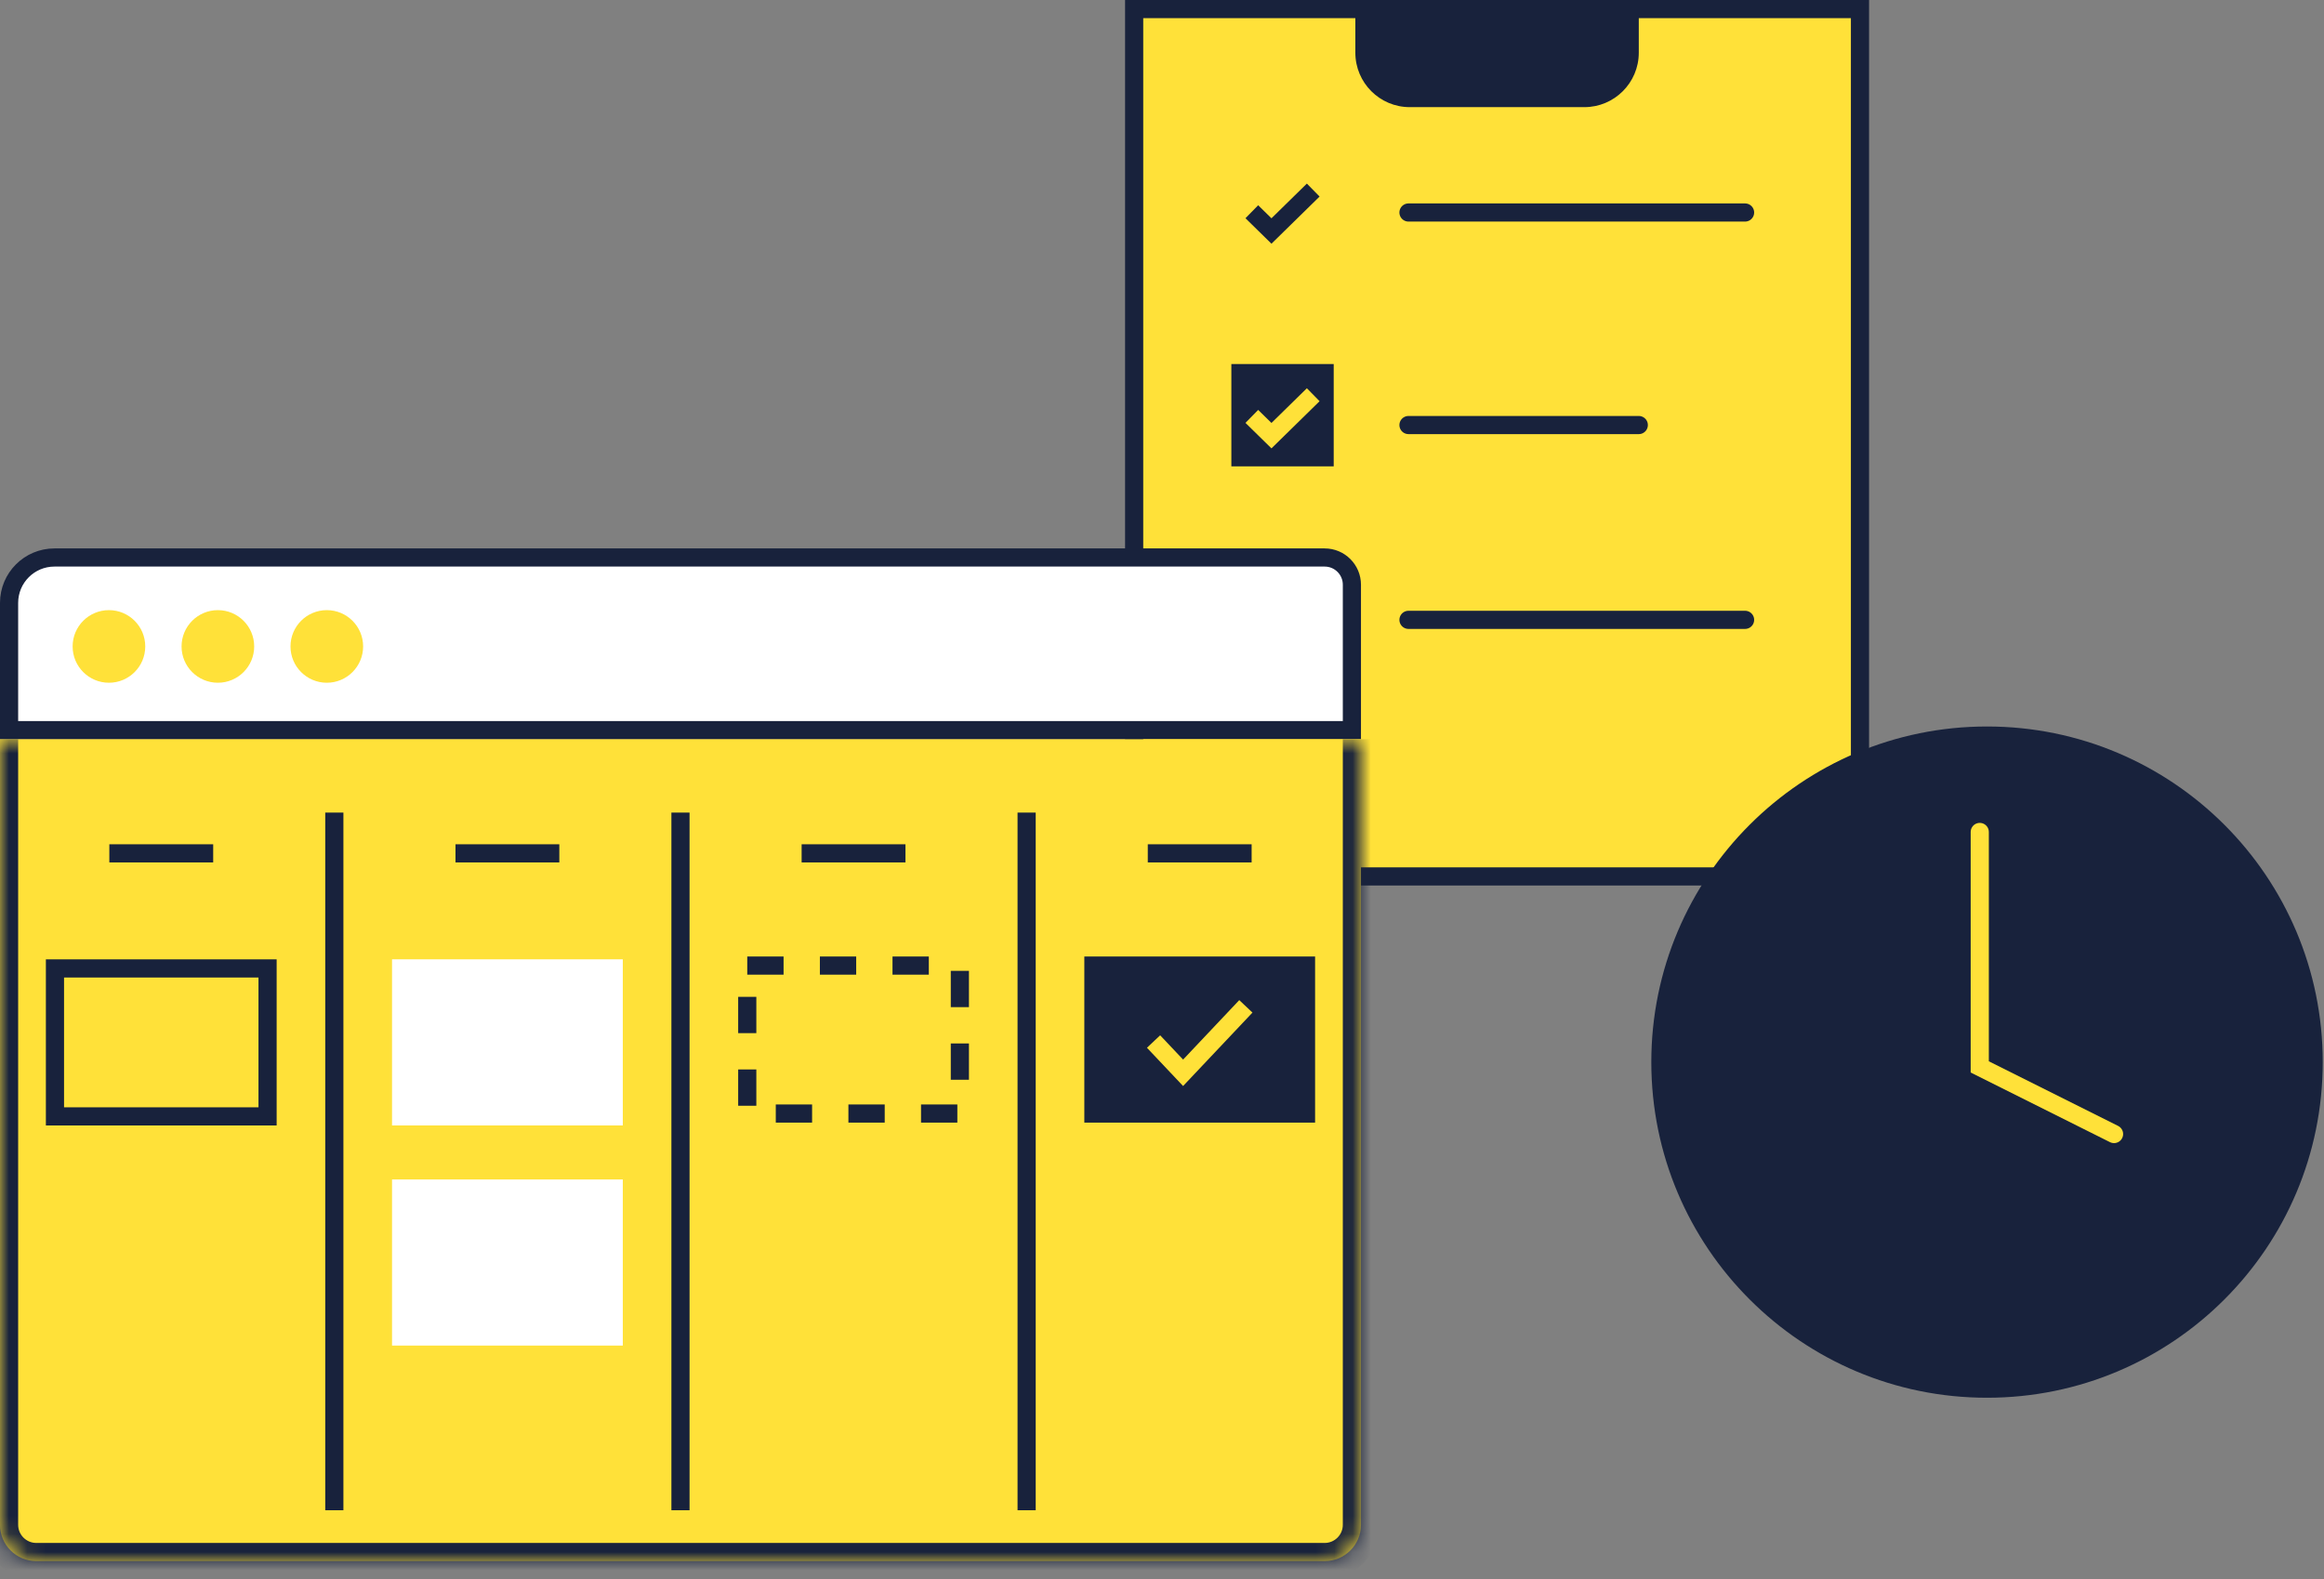
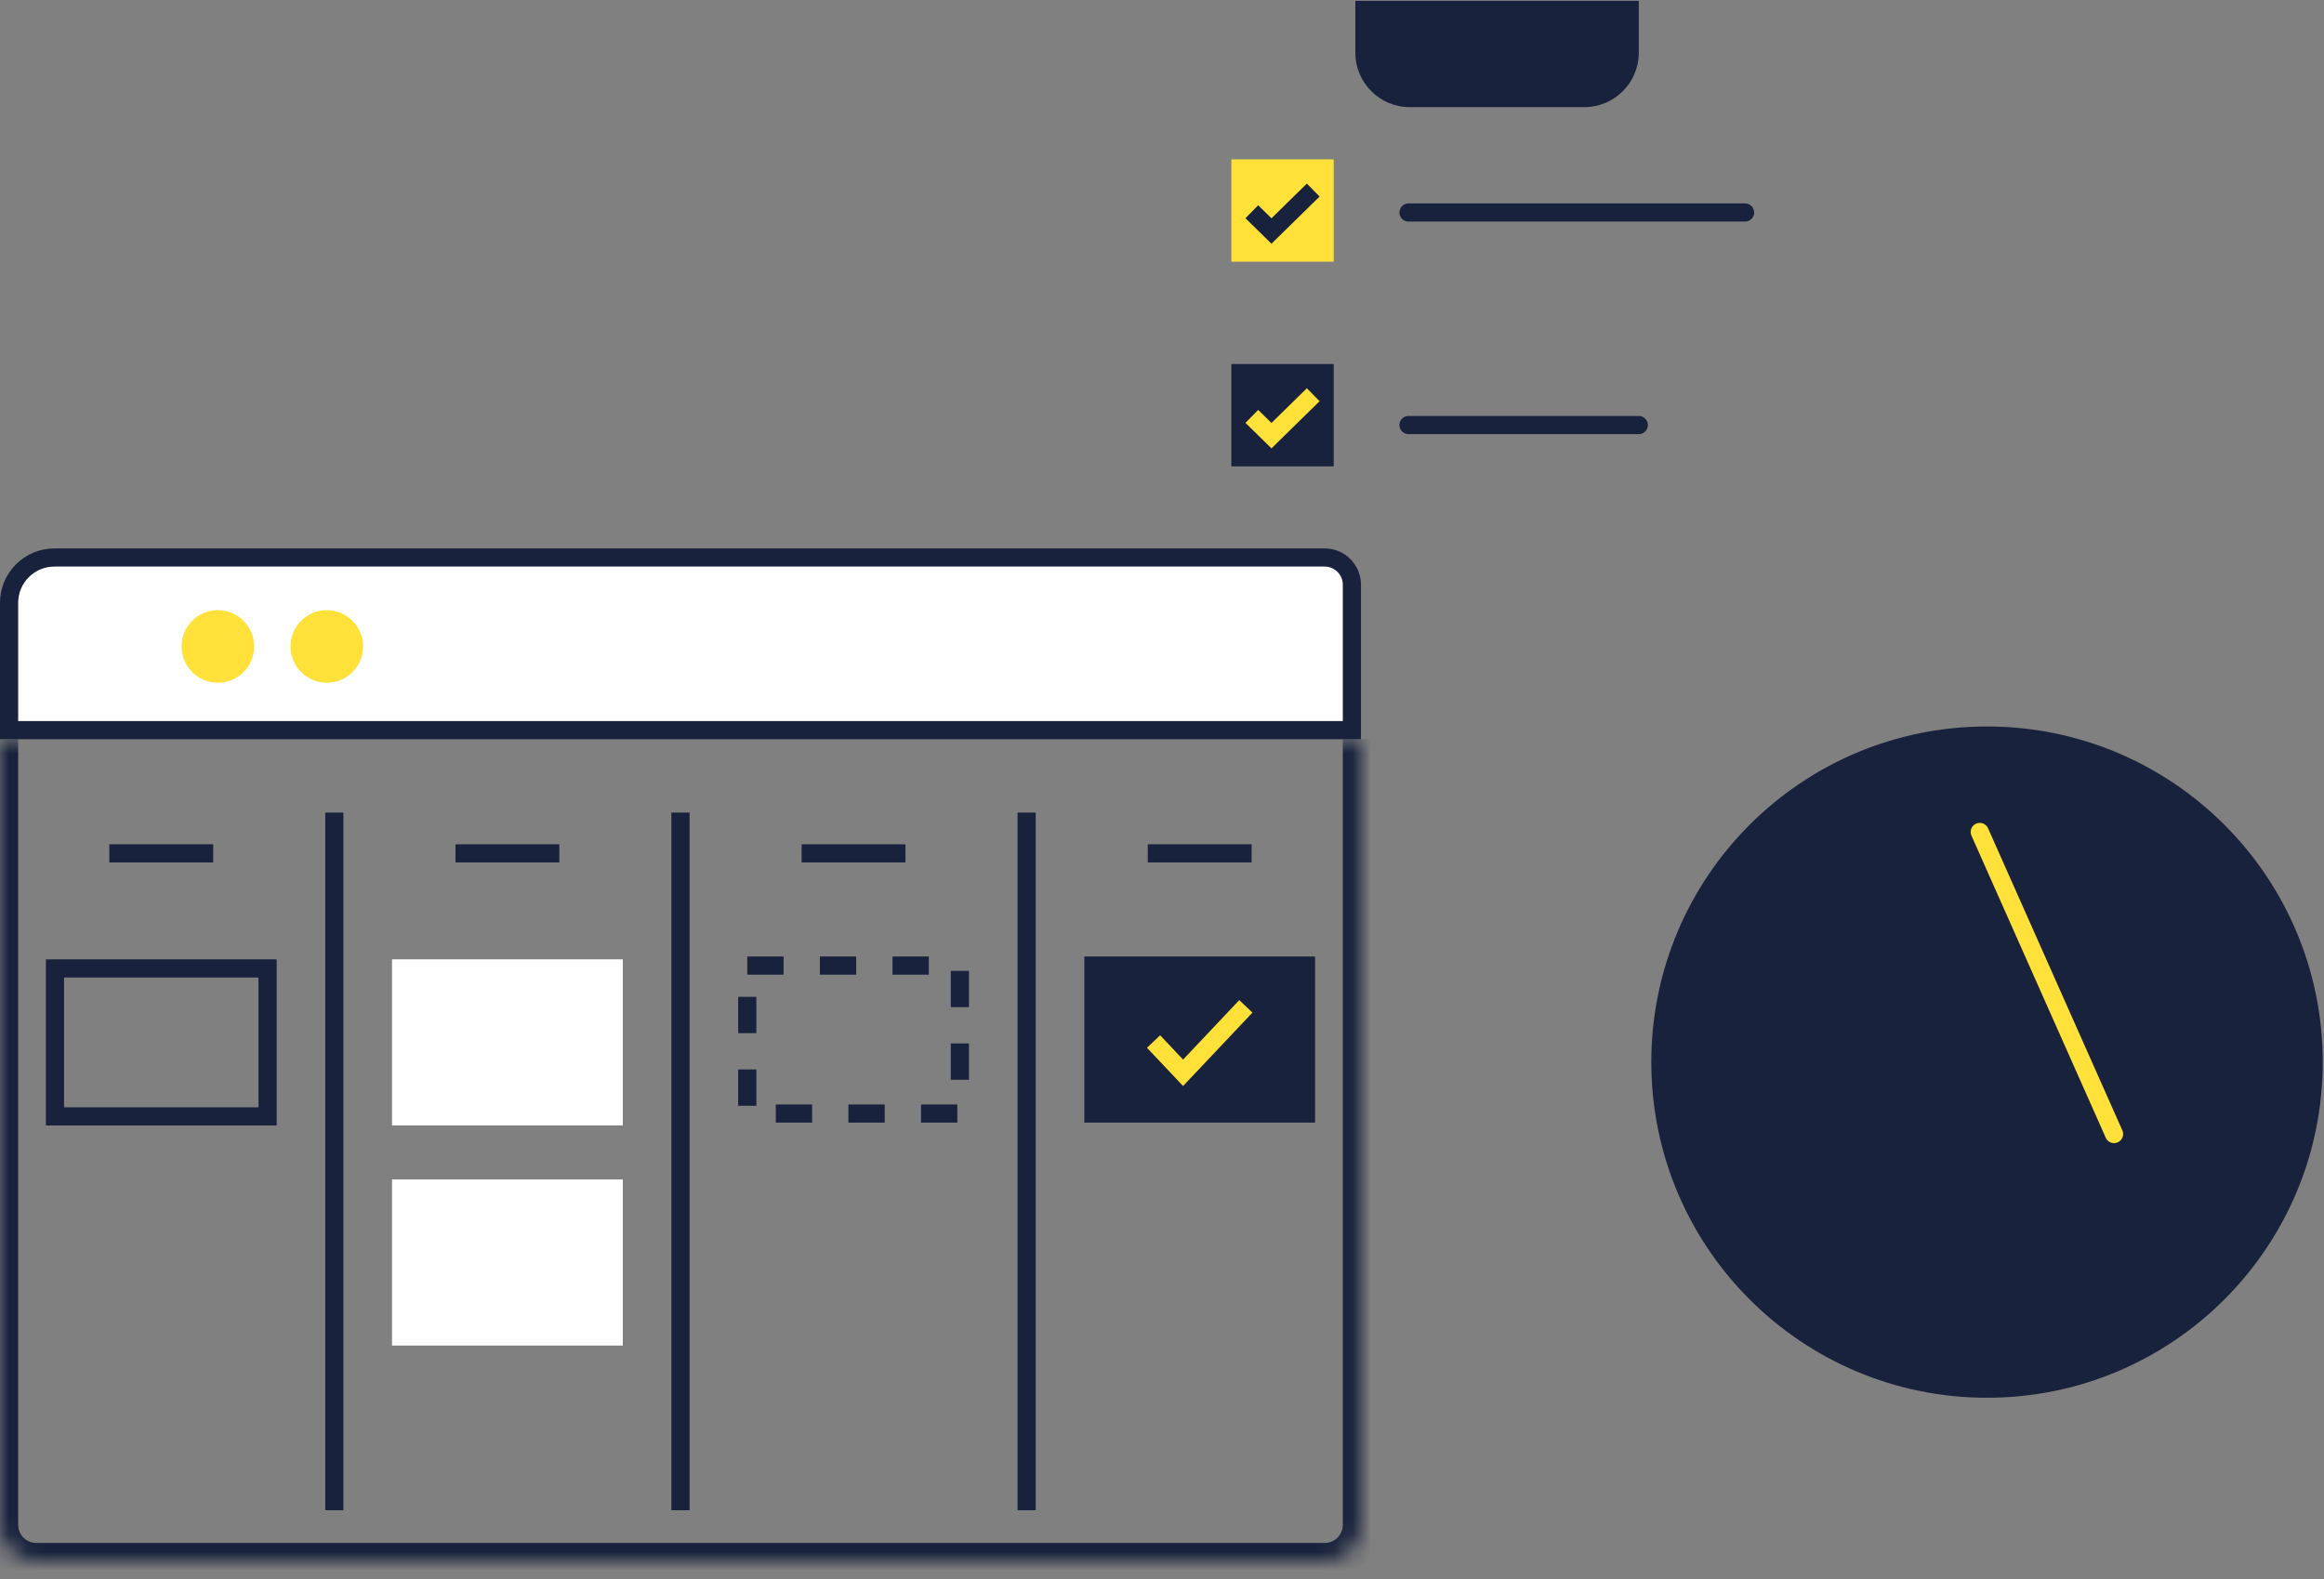
<svg xmlns="http://www.w3.org/2000/svg" width="128" height="87" viewBox="0 0 128 87" fill="none">
  <rect x="0" y="0" width="128" height="87" fill="#808080" stroke="none" />
-   <rect x="62.466" y="0.5" width="39.977" height="47.783" fill="#FFE139" stroke="#18223C" />
  <path d="M74.649 0.049H90.26V2.903C90.26 4.56 88.916 5.903 87.26 5.903H77.649C75.992 5.903 74.649 4.56 74.649 2.903V0.049Z" fill="#18223C" />
  <rect x="67.82" y="8.779" width="5.637" height="5.637" fill="#FFE139" />
  <path d="M68.947 11.665L70.029 12.726L72.329 10.471" stroke="#18223C" />
  <path d="M77.576 11.707H96.114" stroke="#18223C" stroke-linecap="round" stroke-linejoin="round" />
  <rect x="67.82" y="20.055" width="5.637" height="5.637" fill="#18223C" />
  <path d="M68.947 22.94L70.029 24.001L72.329 21.746" stroke="#FFE139" />
  <path d="M77.576 23.416H90.26" stroke="#18223C" stroke-linecap="round" stroke-linejoin="round" />
  <rect x="67.82" y="31.328" width="5.637" height="5.637" fill="#FFE139" />
  <path d="M68.947 34.213L70.029 35.274L72.329 33.02" stroke="#18223C" />
-   <path d="M77.576 34.148H96.114" stroke="#18223C" stroke-linecap="round" stroke-linejoin="round" />
  <circle cx="109.44" cy="58.513" r="18.49" fill="#18223C" />
-   <path d="M109.04 45.834V58.777L116.436 62.475" stroke="#FFE139" stroke-linecap="round" />
+   <path d="M109.04 45.834L116.436 62.475" stroke="#FFE139" stroke-linecap="round" />
  <path d="M3 30.713H72.959C73.787 30.713 74.459 31.384 74.459 32.213V40.224H0.5V33.213C0.5 31.832 1.619 30.713 3 30.713Z" fill="white" />
-   <circle cx="6" cy="35.613" r="2" fill="#FFE139" />
  <circle cx="12" cy="35.613" r="2" fill="#FFE139" />
  <circle cx="18" cy="35.613" r="2" fill="#FFE139" />
  <path d="M3 30.713H72.959C73.787 30.713 74.459 31.384 74.459 32.213V40.224H0.5V33.213C0.5 31.832 1.619 30.713 3 30.713Z" stroke="#18223C" />
  <mask id="path-18-inside-1_1075_1983" fill="white">
    <path d="M0 40.725H74.959V84.003C74.959 85.108 74.063 86.003 72.959 86.003H2C0.895 86.003 0 85.108 0 84.003V40.725Z" />
  </mask>
-   <path d="M0 40.725H74.959V84.003C74.959 85.108 74.063 86.003 72.959 86.003H2C0.895 86.003 0 85.108 0 84.003V40.725Z" fill="#FFE139" />
  <path d="M0 40.725H74.959H0ZM75.959 84.003C75.959 85.66 74.615 87.003 72.959 87.003H2C0.343 87.003 -1 85.66 -1 84.003H1C1 84.555 1.448 85.003 2 85.003H72.959C73.511 85.003 73.959 84.555 73.959 84.003H75.959ZM2 87.003C0.343 87.003 -1 85.66 -1 84.003V40.725H1V84.003C1 84.555 1.448 85.003 2 85.003V87.003ZM75.959 40.725V84.003C75.959 85.66 74.615 87.003 72.959 87.003V85.003C73.511 85.003 73.959 84.555 73.959 84.003V40.725H75.959Z" fill="#18223C" mask="url(#path-18-inside-1_1075_1983)" />
  <rect x="3.027" y="53.352" width="11.71" height="8.151" stroke="#18223C" />
  <rect x="21.592" y="52.85" width="12.71" height="9.151" fill="white" />
  <rect x="21.592" y="64.978" width="12.71" height="9.151" fill="white" />
  <rect x="41.157" y="53.195" width="11.71" height="8.151" stroke="#18223C" stroke-dasharray="2 2" />
  <rect x="60.222" y="53.195" width="11.71" height="8.151" fill="#18223C" stroke="#18223C" />
  <path d="M63.535 57.379L65.162 59.102L68.619 55.441" stroke="#FFE139" />
  <path d="M18.414 44.766V83.201" stroke="#18223C" />
  <path d="M37.479 44.766V83.201" stroke="#18223C" />
  <path d="M56.544 44.766V83.201" stroke="#18223C" />
  <line x1="6.022" y1="47.012" x2="11.742" y2="47.012" stroke="#18223C" />
  <line x1="25.087" y1="47.012" x2="30.806" y2="47.012" stroke="#18223C" />
  <line x1="44.152" y1="47.012" x2="49.871" y2="47.012" stroke="#18223C" />
  <line x1="63.217" y1="47.012" x2="68.937" y2="47.012" stroke="#18223C" />
</svg>